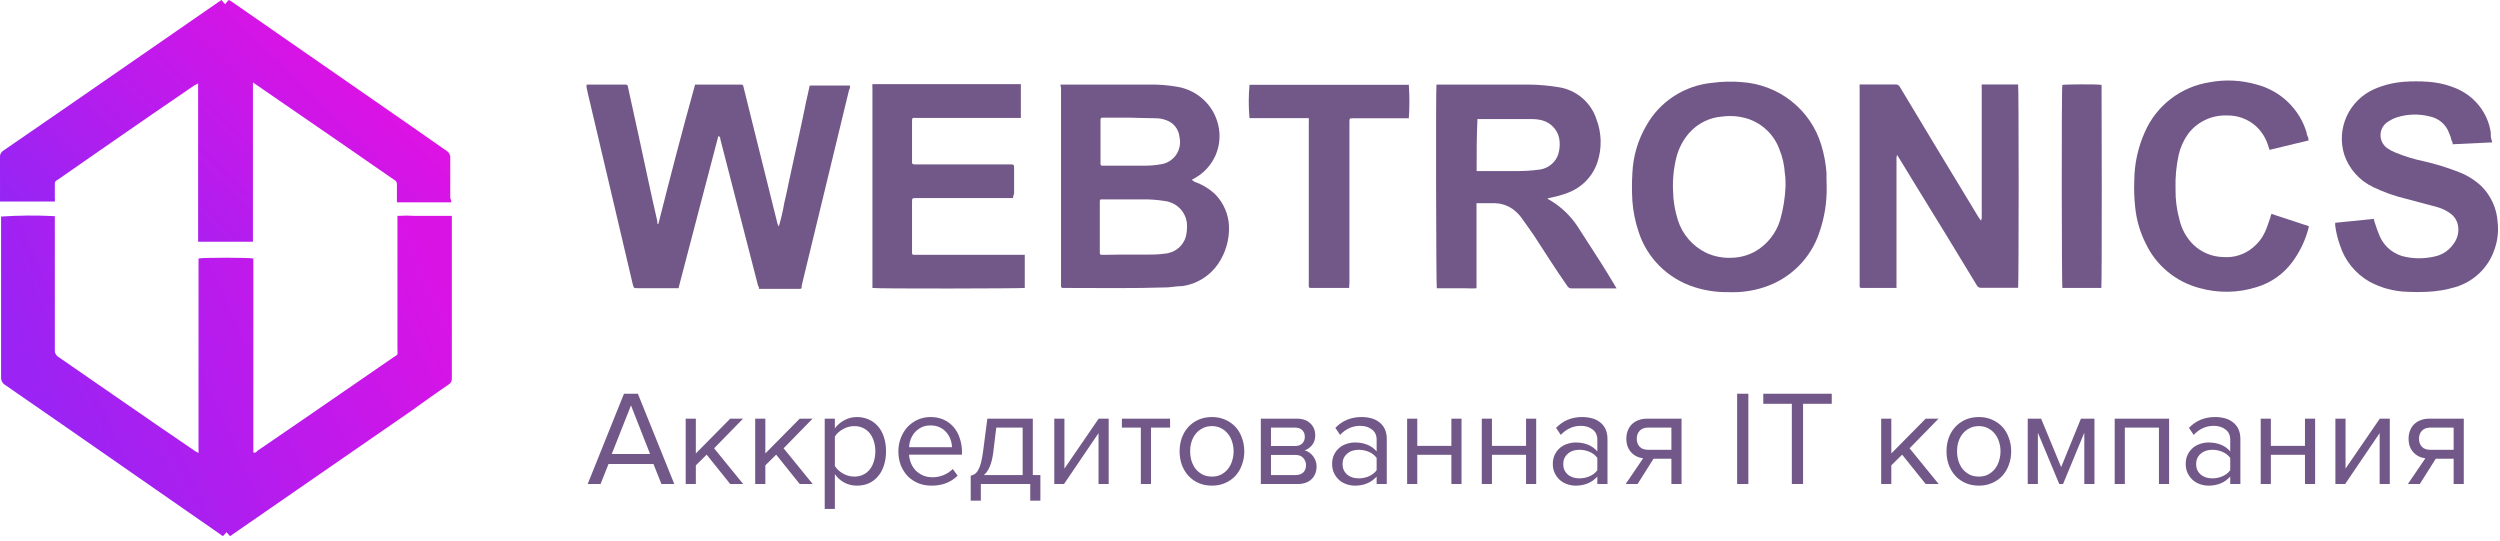
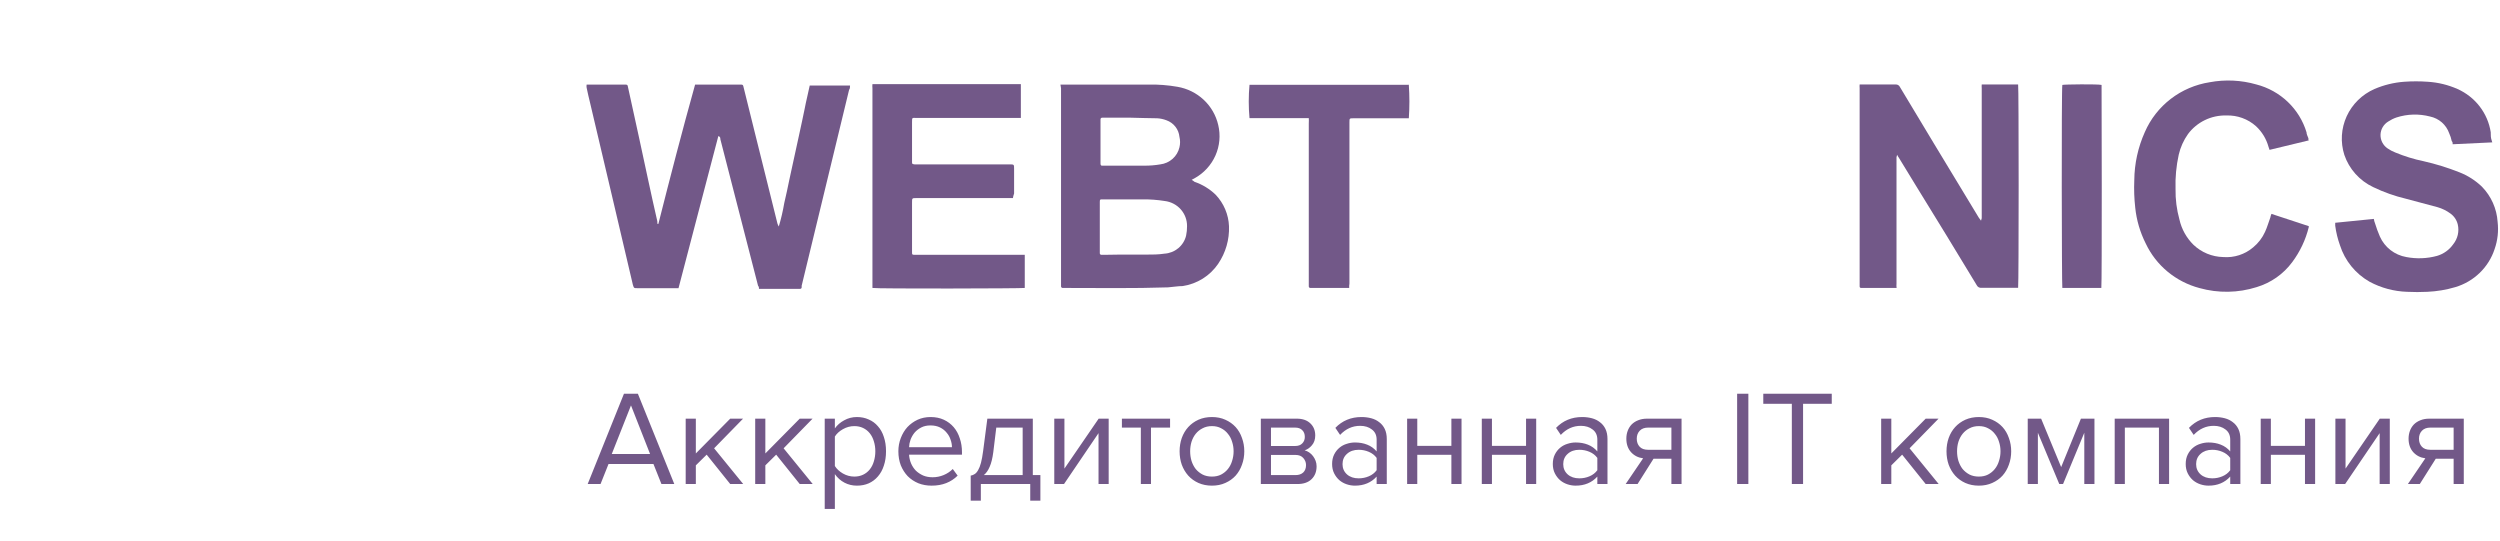
<svg xmlns="http://www.w3.org/2000/svg" width="351" height="76" viewBox="0 0 351 76" fill="none">
-   <path d="M7.697 30.348C7.697 30.608 7.697 30.811 7.697 30.997V49.172C7.684 49.361 7.725 49.549 7.814 49.715C7.904 49.882 8.039 50.021 8.203 50.117C14.585 54.508 20.891 58.918 27.273 63.253C27.465 63.383 27.666 63.5 27.873 63.605V36.295C28.286 36.147 35.005 36.147 35.569 36.295V63.55C35.869 63.55 35.963 63.55 36.113 63.309C37.99 62.012 39.867 60.752 41.743 59.455L55.201 50.191C55.952 49.691 55.801 49.95 55.801 48.987V30.311C56.645 30.256 57.492 30.256 58.335 30.311H63.44C63.44 30.552 63.44 30.7 63.44 30.904V53.137C63.451 53.306 63.415 53.475 63.336 53.625C63.256 53.776 63.137 53.902 62.99 53.989C61.225 55.175 59.499 56.435 57.734 57.695C49.439 63.438 41.087 69.182 32.809 74.925L32.303 75.278C32.153 75.074 31.946 74.925 31.796 74.722C31.643 74.921 31.473 75.106 31.289 75.278L30.876 74.981L8.748 59.603L0.715 54.045C0.529 53.931 0.378 53.769 0.279 53.576C0.18 53.383 0.136 53.167 0.152 52.952V30.404C2.663 30.235 5.183 30.217 7.697 30.348Z" fill="url(#paint0_linear_1878_140)" />
-   <path d="M63.365 28.403H55.726C55.726 28.199 55.726 28.051 55.726 27.902V25.939C55.744 25.795 55.715 25.65 55.645 25.523C55.574 25.397 55.464 25.296 55.332 25.235C53.455 23.938 51.484 22.604 49.57 21.251L36.113 11.987C35.906 11.862 35.705 11.726 35.512 11.58V33.943H27.817V11.709L27.254 12.006C25.133 13.451 23.068 14.896 20.929 16.341C16.687 19.287 12.445 22.196 8.241 25.142C8.241 25.142 8.034 25.29 7.941 25.327C7.856 25.379 7.788 25.454 7.745 25.542C7.702 25.631 7.685 25.73 7.697 25.827V27.791C7.724 27.957 7.724 28.126 7.697 28.292H0.001C0.001 28.143 0.001 27.94 0.001 27.791V22.011C-0.008 21.842 0.029 21.674 0.109 21.524C0.188 21.374 0.306 21.248 0.452 21.159C4.6 18.324 8.748 15.434 12.896 12.58L30.651 0.296L31.101 0C31.252 0.204 31.402 0.352 31.608 0.593C31.759 0.381 31.929 0.183 32.115 0C32.209 0 32.359 0.148 32.471 0.185L57.04 17.231C58.917 18.528 60.794 19.862 62.671 21.159C62.853 21.266 63.001 21.422 63.097 21.609C63.193 21.796 63.234 22.006 63.215 22.215C63.215 24.067 63.215 25.92 63.215 27.773C63.299 27.974 63.35 28.186 63.365 28.403Z" fill="url(#paint1_linear_1878_140)" />
  <path d="M92.433 31.441C94.098 24.869 95.762 18.429 97.593 11.874H103.834C104.316 11.874 104.316 11.874 104.416 12.318C105.481 16.573 106.513 20.828 107.595 25.116C108.128 27.202 108.627 29.322 109.159 31.408C109.207 31.545 109.268 31.677 109.343 31.802C109.665 30.723 109.921 29.626 110.108 28.517C110.374 27.399 110.607 26.299 110.824 25.231C111.04 24.163 111.323 23.013 111.539 21.945C111.756 20.877 112.039 19.727 112.255 18.659C112.471 17.591 112.754 16.441 112.971 15.291C113.187 14.141 113.47 13.073 113.686 12.005H119.345C119.345 12.219 119.345 12.449 119.212 12.613L112.555 40.115C112.56 40.187 112.56 40.258 112.555 40.329C112.555 40.51 112.421 40.559 112.288 40.559H106.563C106.563 40.428 106.563 40.247 106.43 40.115L101.138 19.546C101.138 19.398 101.138 19.185 100.855 19.103C98.974 26.216 97.143 33.314 95.263 40.46H94.763H89.488C89.005 40.46 89.005 40.46 88.855 39.984C87.873 35.86 86.941 31.77 85.943 27.58C84.944 23.391 83.879 18.823 82.847 14.437C82.681 13.731 82.498 13.024 82.364 12.318C82.337 12.171 82.337 12.021 82.364 11.874H87.607C88.106 11.874 88.106 11.874 88.189 12.318C88.689 14.667 89.221 17.016 89.721 19.316C90.569 23.21 91.385 27.153 92.284 31.047C92.299 31.161 92.299 31.277 92.284 31.392C92.35 31.441 92.4 31.441 92.433 31.441Z" fill="#725888" />
  <path d="M148.886 11.874H161.269C162.624 11.847 163.978 11.952 165.313 12.186C166.696 12.421 167.978 13.055 168.997 14.008C170.016 14.961 170.726 16.191 171.038 17.542C171.384 18.978 171.247 20.487 170.646 21.839C170.045 23.191 169.014 24.312 167.709 25.034L167.31 25.247C167.452 25.326 167.586 25.42 167.709 25.526C168.82 25.906 169.831 26.523 170.672 27.334C171.82 28.54 172.488 30.116 172.552 31.77C172.618 33.635 172.089 35.474 171.038 37.027C170.472 37.863 169.736 38.574 168.876 39.115C168.017 39.655 167.052 40.013 166.045 40.165C165.379 40.165 164.664 40.296 163.981 40.345C159.138 40.51 154.295 40.428 149.502 40.428H149.236C149.199 40.433 149.162 40.43 149.127 40.419C149.093 40.408 149.061 40.389 149.035 40.363C149.009 40.337 148.989 40.306 148.978 40.272C148.967 40.237 148.964 40.2 148.969 40.165V12.383C148.928 12.216 148.9 12.046 148.886 11.874ZM158.872 35.745H160.969C161.818 35.745 162.633 35.745 163.482 35.614C164.198 35.572 164.881 35.304 165.43 34.848C165.979 34.392 166.364 33.773 166.528 33.084C166.621 32.646 166.666 32.2 166.661 31.753C166.671 30.887 166.358 30.048 165.781 29.396C165.203 28.745 164.403 28.326 163.532 28.221C162.481 28.053 161.418 27.976 160.353 27.991H154.761C154.462 27.991 154.412 27.991 154.412 28.352V35.515C154.406 35.551 154.409 35.588 154.42 35.622C154.432 35.657 154.451 35.688 154.477 35.714C154.503 35.739 154.535 35.758 154.57 35.77C154.605 35.781 154.642 35.784 154.678 35.778H154.994C156.342 35.745 157.59 35.745 158.855 35.745H158.872ZM158.739 16.523C157.524 16.523 156.309 16.523 155.094 16.523H154.778C154.742 16.518 154.704 16.521 154.67 16.532C154.635 16.543 154.603 16.562 154.577 16.588C154.551 16.614 154.532 16.645 154.52 16.68C154.509 16.714 154.506 16.75 154.512 16.786V22.98C154.512 23.21 154.611 23.292 154.828 23.259H160.653C161.406 23.267 162.158 23.206 162.9 23.079C163.545 23.003 164.151 22.731 164.633 22.302C165.116 21.872 165.452 21.306 165.596 20.68C165.712 20.199 165.712 19.698 165.596 19.218C165.547 18.697 165.349 18.201 165.025 17.788C164.701 17.374 164.264 17.061 163.765 16.885C163.35 16.725 162.912 16.63 162.467 16.606C161.219 16.573 159.97 16.573 158.722 16.523H158.739Z" fill="#725888" />
-   <path d="M201.677 11.874H214.592C216.003 11.887 217.411 12.008 218.803 12.236C220.023 12.42 221.167 12.935 222.107 13.724C223.048 14.514 223.747 15.545 224.128 16.704C224.872 18.638 224.931 20.763 224.295 22.734C223.974 23.72 223.432 24.623 222.708 25.374C221.985 26.125 221.099 26.705 220.117 27.071C219.378 27.354 218.615 27.574 217.837 27.728L217.255 27.859C217.368 27.973 217.504 28.063 217.654 28.122C219.183 29.037 220.485 30.278 221.465 31.753L224.694 36.764C225.36 37.815 226.042 38.932 226.708 40.05C226.808 40.181 226.841 40.313 226.974 40.493C226.808 40.493 226.658 40.493 226.525 40.493H220.7C220.565 40.505 220.43 40.477 220.311 40.413C220.193 40.348 220.096 40.25 220.034 40.132C218.37 37.75 216.839 35.318 215.274 32.919C214.742 32.131 214.159 31.375 213.61 30.57C213.428 30.316 213.222 30.079 212.994 29.864C212.194 29.063 211.119 28.588 209.982 28.533C209.216 28.533 208.501 28.533 207.735 28.533H207.302V40.477C206.82 40.501 206.337 40.501 205.854 40.477H201.727C201.627 40.132 201.577 12.383 201.677 11.874ZM207.319 24.015H207.818H212.645C213.841 24.035 215.037 23.963 216.223 23.802C216.812 23.71 217.364 23.459 217.816 23.076C218.269 22.693 218.605 22.194 218.786 21.633C218.956 21.057 219.018 20.456 218.969 19.858C218.925 19.178 218.668 18.527 218.232 17.997C217.797 17.467 217.205 17.084 216.539 16.901C215.996 16.76 215.436 16.7 214.875 16.721C212.495 16.721 210.115 16.721 207.785 16.721C207.702 16.721 207.569 16.721 207.435 16.721C207.319 19.103 207.319 21.534 207.319 24.015Z" fill="#725888" />
  <path d="M266.285 40.428C266.102 40.428 265.969 40.428 265.836 40.428H261.309C261.28 40.43 261.251 40.426 261.223 40.416C261.196 40.407 261.171 40.391 261.15 40.371C261.13 40.35 261.114 40.326 261.104 40.299C261.094 40.272 261.09 40.243 261.093 40.214V12.383C261.078 12.208 261.078 12.033 261.093 11.858C261.276 11.858 261.359 11.858 261.509 11.858H266.169C266.291 11.854 266.412 11.886 266.516 11.951C266.62 12.015 266.702 12.108 266.751 12.219L271.495 20.105L277.819 30.554C277.933 30.689 278.039 30.832 278.135 30.981C278.157 30.863 278.19 30.747 278.235 30.636V12.383C278.219 12.209 278.219 12.033 278.235 11.858H283.344C283.444 12.17 283.444 39.787 283.344 40.411H282.912H278.202C278.06 40.426 277.917 40.396 277.795 40.325C277.672 40.254 277.575 40.146 277.519 40.017C274.69 35.318 271.827 30.669 268.965 26.019C268.199 24.738 267.384 23.456 266.618 22.175C266.517 22.035 266.428 21.886 266.352 21.732C266.318 21.845 266.29 21.96 266.269 22.076V39.853C266.248 40.044 266.254 40.237 266.285 40.428Z" fill="#725888" />
-   <path d="M256.466 26.216C256.506 28.401 256.156 30.575 255.434 32.64C254.847 34.425 253.844 36.049 252.506 37.381C251.167 38.714 249.531 39.718 247.728 40.313C246.121 40.846 244.429 41.085 242.735 41.019C241.092 41.049 239.456 40.811 237.892 40.313C236.042 39.724 234.362 38.705 232.995 37.341C231.628 35.977 230.613 34.308 230.037 32.476C229.584 31.113 229.299 29.701 229.188 28.27C229.105 26.93 229.105 25.585 229.188 24.245C229.298 21.902 229.977 19.62 231.168 17.591C232.104 15.933 233.433 14.524 235.042 13.485C236.651 12.446 238.491 11.809 240.405 11.628C241.784 11.439 243.18 11.406 244.566 11.529C247.11 11.703 249.539 12.639 251.529 14.213C253.518 15.786 254.974 17.922 255.7 20.335C256.106 21.649 256.358 23.005 256.449 24.377C256.416 24.935 256.466 25.609 256.466 26.216ZM250.691 26.134C250.691 25.51 250.691 24.902 250.591 24.327C250.522 23.171 250.264 22.034 249.825 20.959C249.468 19.975 248.893 19.083 248.141 18.346C247.389 17.61 246.481 17.049 245.481 16.704C244.314 16.318 243.073 16.2 241.853 16.359C240.95 16.419 240.069 16.657 239.26 17.058C238.452 17.458 237.732 18.014 237.143 18.692C236.318 19.644 235.721 20.767 235.396 21.978C234.99 23.549 234.821 25.172 234.896 26.792C234.92 28.192 235.15 29.581 235.579 30.915C235.891 31.899 236.401 32.811 237.079 33.596C237.757 34.381 238.588 35.023 239.523 35.483C240.665 36.015 241.924 36.258 243.185 36.189C244.389 36.155 245.564 35.816 246.596 35.203C248.197 34.221 249.38 32.696 249.925 30.915C250.372 29.357 250.629 27.752 250.691 26.134Z" fill="#725888" />
  <path d="M349.916 19.99L344.357 20.253C344.357 20.072 344.357 19.941 344.224 19.809C344.147 19.424 344.024 19.049 343.858 18.692C343.653 18.108 343.298 17.586 342.829 17.177C342.359 16.769 341.791 16.487 341.178 16.359C339.628 15.954 337.993 16 336.468 16.491C336.056 16.632 335.665 16.826 335.303 17.066C334.982 17.262 334.715 17.535 334.526 17.858C334.338 18.182 334.234 18.547 334.224 18.92C334.215 19.293 334.299 19.663 334.47 19.996C334.641 20.329 334.893 20.615 335.203 20.828C335.54 21.061 335.903 21.254 336.285 21.403C337.573 21.939 338.911 22.352 340.279 22.635C341.982 23.021 343.651 23.537 345.272 24.179C346.465 24.641 347.551 25.334 348.468 26.216C349.767 27.552 350.545 29.298 350.665 31.145C350.817 32.43 350.675 33.733 350.248 34.957C349.836 36.225 349.118 37.375 348.155 38.308C347.193 39.241 346.015 39.929 344.723 40.313C343.452 40.689 342.138 40.91 340.812 40.97C339.858 41.019 338.903 41.019 337.949 40.97C336.109 40.909 334.308 40.425 332.69 39.557C330.702 38.423 329.217 36.594 328.53 34.431C328.21 33.542 327.987 32.623 327.864 31.687V31.277L333.289 30.735C333.315 30.949 333.371 31.159 333.456 31.359C333.646 31.99 333.874 32.61 334.138 33.215C334.469 33.959 334.981 34.611 335.628 35.113C336.276 35.614 337.039 35.95 337.85 36.09C339.28 36.364 340.755 36.308 342.16 35.926C343.088 35.653 343.893 35.072 344.44 34.283C344.747 33.899 344.963 33.451 345.073 32.974C345.182 32.496 345.182 32.001 345.073 31.523C344.93 30.902 344.563 30.353 344.041 29.979C343.5 29.58 342.891 29.28 342.243 29.092L337.816 27.909C336.217 27.531 334.666 26.98 333.189 26.266C332.244 25.817 331.399 25.187 330.704 24.411C330.01 23.635 329.48 22.729 329.145 21.748C328.577 19.963 328.694 18.034 329.473 16.328C330.253 14.622 331.641 13.259 333.373 12.498C334.692 11.931 336.098 11.587 337.533 11.48C338.641 11.399 339.754 11.399 340.862 11.48C342.305 11.569 343.72 11.914 345.039 12.498C346.266 13.046 347.334 13.888 348.148 14.946C348.962 16.005 349.495 17.247 349.699 18.561C349.699 18.971 349.699 19.366 349.832 19.711L349.916 19.99Z" fill="#725888" />
  <path d="M142.213 27.81H128.666C128.05 27.81 128.05 27.81 128.05 28.434V35.384C128.05 35.729 128.05 35.778 128.449 35.778H143.877V40.428C143.561 40.51 123.024 40.559 122.491 40.428C122.491 40.263 122.491 40.033 122.491 39.853V12.383C122.469 12.192 122.469 11.999 122.491 11.808H143.328C143.328 13.451 143.328 14.963 143.328 16.556H128.666C128.05 16.556 128.05 16.458 128.05 17.164V22.734C128.05 22.997 128.05 23.029 128.399 23.079H141.714C142.379 23.079 142.379 23.079 142.379 23.703V27.169C142.263 27.465 142.263 27.597 142.213 27.81Z" fill="#725888" />
  <path d="M324.152 19.711L318.643 21.041C318.601 20.891 318.551 20.743 318.494 20.598C318.19 19.499 317.585 18.504 316.746 17.723C315.612 16.703 314.119 16.161 312.585 16.211C311.54 16.184 310.503 16.408 309.564 16.863C308.625 17.318 307.811 17.991 307.193 18.823C306.575 19.695 306.134 20.677 305.895 21.715C305.546 23.295 305.395 24.912 305.446 26.529C305.421 27.982 305.606 29.431 305.995 30.833C306.297 32.17 306.978 33.395 307.959 34.365C309.081 35.439 310.573 36.055 312.136 36.09C312.894 36.15 313.657 36.06 314.38 35.826C315.103 35.592 315.771 35.218 316.347 34.727C317.062 34.139 317.631 33.397 318.011 32.558C318.327 31.884 318.51 31.178 318.777 30.472C318.777 30.34 318.86 30.209 318.91 30.028L324.152 31.753V31.884C323.715 33.664 322.923 35.34 321.822 36.813C320.586 38.483 318.834 39.711 316.829 40.313C314.227 41.136 311.436 41.182 308.808 40.444C307.166 40.009 305.64 39.225 304.337 38.147C303.035 37.068 301.987 35.722 301.268 34.201C300.47 32.622 299.968 30.913 299.787 29.157C299.643 27.881 299.598 26.596 299.654 25.313C299.673 22.98 300.177 20.677 301.135 18.544C301.929 16.713 303.181 15.11 304.773 13.886C306.365 12.662 308.246 11.857 310.239 11.546C312.419 11.139 314.666 11.246 316.796 11.858C318.455 12.287 319.975 13.13 321.208 14.307C322.441 15.484 323.346 16.954 323.836 18.577C323.836 18.84 324.002 19.152 324.102 19.415C324.088 19.465 324.084 19.517 324.093 19.569C324.102 19.62 324.122 19.668 324.152 19.711Z" fill="#725888" />
  <path d="M189.428 40.428C189.245 40.428 189.112 40.428 188.979 40.428H183.986C183.956 40.43 183.926 40.426 183.898 40.416C183.87 40.407 183.844 40.391 183.822 40.371C183.8 40.351 183.782 40.327 183.771 40.3C183.759 40.273 183.753 40.243 183.753 40.214V17.312C183.768 17.071 183.768 16.83 183.753 16.589H175.431C175.289 15.032 175.289 13.464 175.431 11.907H197.666C197.687 11.897 197.71 11.892 197.733 11.892C197.756 11.892 197.779 11.897 197.799 11.907C197.907 13.471 197.907 15.041 197.799 16.606H190.044C189.461 16.606 189.461 16.606 189.461 17.181V39.82C189.425 40.02 189.414 40.224 189.428 40.428Z" fill="#725888" />
  <path d="M295.027 40.428H289.552C289.469 40.132 289.419 12.498 289.552 11.923C289.818 11.841 294.545 11.792 295.061 11.923C295.077 12.236 295.127 39.902 295.027 40.428Z" fill="#725888" />
  <path d="M92.866 67.957L91.745 65.145H85.437L84.316 67.957H82.511L87.603 55.284H89.56L94.671 67.957H92.866ZM88.591 56.918L85.893 63.739H91.27L88.591 56.918ZM102.522 67.957L99.216 63.834L97.696 65.335V67.957H96.271V58.78H97.696V63.663L102.522 58.78H104.327L100.261 62.941L104.346 67.957H102.522ZM112.281 67.957L108.975 63.834L107.455 65.335V67.957H106.03V58.78H107.455V63.663L112.281 58.78H114.086L110.02 62.941L114.105 67.957H112.281ZM120.312 68.185C119.679 68.185 119.096 68.046 118.564 67.767C118.032 67.489 117.583 67.09 117.215 66.57V71.453H115.79V58.78H117.215V60.148C117.545 59.68 117.982 59.3 118.526 59.008C119.071 58.704 119.666 58.552 120.312 58.552C120.92 58.552 121.471 58.666 121.965 58.894C122.472 59.11 122.903 59.426 123.257 59.844C123.625 60.25 123.903 60.75 124.093 61.345C124.296 61.941 124.397 62.612 124.397 63.359C124.397 64.107 124.296 64.778 124.093 65.373C123.903 65.969 123.625 66.475 123.257 66.893C122.903 67.311 122.472 67.634 121.965 67.862C121.471 68.078 120.92 68.185 120.312 68.185ZM119.951 66.912C120.407 66.912 120.819 66.824 121.186 66.646C121.554 66.469 121.864 66.222 122.117 65.905C122.371 65.589 122.561 65.215 122.687 64.784C122.827 64.341 122.896 63.866 122.896 63.359C122.896 62.853 122.827 62.384 122.687 61.953C122.561 61.523 122.371 61.149 122.117 60.832C121.864 60.516 121.554 60.269 121.186 60.091C120.819 59.914 120.407 59.825 119.951 59.825C119.381 59.825 118.843 59.971 118.336 60.262C117.842 60.541 117.469 60.883 117.215 61.288V65.43C117.469 65.836 117.842 66.184 118.336 66.475C118.843 66.767 119.381 66.912 119.951 66.912ZM130.805 68.185C130.121 68.185 129.494 68.071 128.924 67.843C128.354 67.603 127.86 67.273 127.442 66.855C127.037 66.425 126.714 65.918 126.473 65.335C126.245 64.74 126.131 64.081 126.131 63.359C126.131 62.701 126.245 62.08 126.473 61.497C126.701 60.902 127.012 60.389 127.404 59.958C127.81 59.528 128.285 59.186 128.829 58.932C129.387 58.679 129.995 58.552 130.653 58.552C131.35 58.552 131.971 58.679 132.515 58.932C133.06 59.186 133.522 59.534 133.902 59.977C134.282 60.421 134.567 60.946 134.757 61.554C134.96 62.15 135.061 62.789 135.061 63.473V63.834H127.632C127.658 64.265 127.753 64.677 127.917 65.069C128.082 65.449 128.304 65.785 128.582 66.076C128.874 66.355 129.216 66.583 129.608 66.76C130.001 66.925 130.444 67.007 130.938 67.007C131.47 67.007 131.983 66.906 132.477 66.703C132.971 66.501 133.402 66.216 133.769 65.848L134.453 66.779C133.997 67.235 133.465 67.584 132.857 67.824C132.249 68.065 131.565 68.185 130.805 68.185ZM133.655 62.789C133.655 62.447 133.592 62.099 133.465 61.744C133.351 61.377 133.168 61.048 132.914 60.756C132.674 60.452 132.363 60.205 131.983 60.015C131.603 59.825 131.154 59.73 130.634 59.73C130.14 59.73 129.71 59.825 129.342 60.015C128.975 60.205 128.665 60.446 128.411 60.737C128.171 61.029 127.981 61.358 127.841 61.725C127.715 62.08 127.645 62.435 127.632 62.789H133.655ZM136.286 66.779C136.502 66.741 136.692 66.665 136.856 66.551C137.034 66.437 137.192 66.254 137.331 66C137.483 65.747 137.616 65.405 137.73 64.974C137.844 64.544 137.946 63.986 138.034 63.302L138.623 58.78H145.007V66.703H146.071V70.294H144.646V67.957H137.711V70.294H136.286V66.779ZM139.459 63.473C139.345 64.347 139.174 65.038 138.946 65.544C138.731 66.051 138.459 66.437 138.129 66.703H143.582V60.034H139.877L139.459 63.473ZM148.02 67.957V58.78H149.445V65.791L154.252 58.78H155.658V67.957H154.233V60.813L149.388 67.957H148.02ZM160.175 67.957V60.034H157.515V58.78H164.279V60.034H161.6V67.957H160.175ZM170.157 68.185C169.46 68.185 168.827 68.059 168.257 67.805C167.699 67.552 167.224 67.21 166.832 66.779C166.439 66.336 166.135 65.823 165.92 65.24C165.717 64.658 165.616 64.031 165.616 63.359C165.616 62.701 165.717 62.08 165.92 61.497C166.135 60.902 166.439 60.389 166.832 59.958C167.224 59.528 167.699 59.186 168.257 58.932C168.827 58.679 169.46 58.552 170.157 58.552C170.853 58.552 171.48 58.679 172.038 58.932C172.608 59.186 173.089 59.528 173.482 59.958C173.874 60.389 174.172 60.902 174.375 61.497C174.59 62.08 174.698 62.701 174.698 63.359C174.698 64.031 174.59 64.658 174.375 65.24C174.172 65.823 173.874 66.336 173.482 66.779C173.089 67.21 172.608 67.552 172.038 67.805C171.48 68.059 170.853 68.185 170.157 68.185ZM170.157 66.912C170.651 66.912 171.081 66.817 171.449 66.627C171.829 66.425 172.145 66.165 172.399 65.848C172.665 65.519 172.861 65.139 172.988 64.708C173.127 64.278 173.197 63.828 173.197 63.359C173.197 62.891 173.127 62.447 172.988 62.029C172.861 61.599 172.665 61.225 172.399 60.908C172.145 60.579 171.829 60.319 171.449 60.129C171.081 59.927 170.651 59.825 170.157 59.825C169.663 59.825 169.226 59.927 168.846 60.129C168.466 60.319 168.143 60.579 167.877 60.908C167.623 61.225 167.427 61.599 167.288 62.029C167.161 62.447 167.098 62.891 167.098 63.359C167.098 63.828 167.161 64.278 167.288 64.708C167.427 65.139 167.623 65.519 167.877 65.848C168.143 66.165 168.466 66.425 168.846 66.627C169.226 66.817 169.663 66.912 170.157 66.912ZM177.021 67.957V58.78H182.075C182.885 58.78 183.519 59.002 183.975 59.445C184.431 59.876 184.659 60.44 184.659 61.136C184.659 61.694 184.507 62.15 184.203 62.504C183.911 62.859 183.569 63.1 183.177 63.226C183.405 63.29 183.62 63.391 183.823 63.53C184.025 63.67 184.203 63.841 184.355 64.043C184.507 64.246 184.627 64.468 184.716 64.708C184.804 64.949 184.849 65.202 184.849 65.468C184.849 66.216 184.614 66.817 184.146 67.273C183.677 67.729 183.018 67.957 182.17 67.957H177.021ZM181.885 66.703C182.341 66.703 182.702 66.583 182.968 66.342C183.234 66.089 183.367 65.741 183.367 65.297C183.367 64.93 183.24 64.601 182.987 64.309C182.733 64.018 182.366 63.872 181.885 63.872H178.446V66.703H181.885ZM181.828 62.618C182.271 62.618 182.607 62.498 182.835 62.257C183.075 62.017 183.196 61.713 183.196 61.345C183.196 60.94 183.075 60.623 182.835 60.395C182.607 60.155 182.271 60.034 181.828 60.034H178.446V62.618H181.828ZM193.279 67.957V66.912C192.507 67.761 191.493 68.185 190.239 68.185C189.847 68.185 189.46 68.122 189.08 67.995C188.7 67.869 188.358 67.679 188.054 67.425C187.75 67.159 187.503 66.836 187.313 66.456C187.123 66.076 187.028 65.639 187.028 65.145C187.028 64.639 187.123 64.195 187.313 63.815C187.503 63.435 187.75 63.119 188.054 62.865C188.358 62.612 188.7 62.428 189.08 62.314C189.46 62.188 189.847 62.124 190.239 62.124C190.873 62.124 191.443 62.226 191.949 62.428C192.469 62.631 192.912 62.948 193.279 63.378V61.725C193.279 61.105 193.058 60.63 192.614 60.3C192.184 59.958 191.633 59.787 190.961 59.787C189.885 59.787 188.947 60.212 188.149 61.06L187.484 60.072C188.46 59.059 189.682 58.552 191.151 58.552C191.633 58.552 192.089 58.609 192.519 58.723C192.95 58.837 193.324 59.021 193.64 59.274C193.97 59.515 194.229 59.832 194.419 60.224C194.609 60.617 194.704 61.092 194.704 61.649V67.957H193.279ZM190.752 67.159C191.259 67.159 191.734 67.064 192.177 66.874C192.633 66.684 193.001 66.399 193.279 66.019V64.29C193.001 63.91 192.633 63.625 192.177 63.435C191.734 63.245 191.259 63.15 190.752 63.15C190.081 63.15 189.536 63.34 189.118 63.72C188.7 64.088 188.491 64.569 188.491 65.164C188.491 65.747 188.7 66.228 189.118 66.608C189.536 66.976 190.081 67.159 190.752 67.159ZM197.561 67.957V58.78H198.986V62.599H203.774V58.78H205.199V67.957H203.774V63.853H198.986V67.957H197.561ZM208.044 67.957V58.78H209.469V62.599H214.257V58.78H215.682V67.957H214.257V63.853H209.469V67.957H208.044ZM224.266 67.957V66.912C223.493 67.761 222.48 68.185 221.226 68.185C220.833 68.185 220.447 68.122 220.067 67.995C219.687 67.869 219.345 67.679 219.041 67.425C218.737 67.159 218.49 66.836 218.3 66.456C218.11 66.076 218.015 65.639 218.015 65.145C218.015 64.639 218.11 64.195 218.3 63.815C218.49 63.435 218.737 63.119 219.041 62.865C219.345 62.612 219.687 62.428 220.067 62.314C220.447 62.188 220.833 62.124 221.226 62.124C221.859 62.124 222.429 62.226 222.936 62.428C223.455 62.631 223.898 62.948 224.266 63.378V61.725C224.266 61.105 224.044 60.63 223.601 60.3C223.17 59.958 222.619 59.787 221.948 59.787C220.871 59.787 219.934 60.212 219.136 61.06L218.471 60.072C219.446 59.059 220.668 58.552 222.138 58.552C222.619 58.552 223.075 58.609 223.506 58.723C223.936 58.837 224.31 59.021 224.627 59.274C224.956 59.515 225.216 59.832 225.406 60.224C225.596 60.617 225.691 61.092 225.691 61.649V67.957H224.266ZM221.739 67.159C222.245 67.159 222.72 67.064 223.164 66.874C223.62 66.684 223.987 66.399 224.266 66.019V64.29C223.987 63.91 223.62 63.625 223.164 63.435C222.72 63.245 222.245 63.15 221.739 63.15C221.067 63.15 220.523 63.34 220.105 63.72C219.687 64.088 219.478 64.569 219.478 65.164C219.478 65.747 219.687 66.228 220.105 66.608C220.523 66.976 221.067 67.159 221.739 67.159ZM228.243 67.957L230.694 64.347C230.01 64.259 229.446 63.974 229.003 63.492C228.56 62.998 228.338 62.365 228.338 61.592C228.338 61.2 228.401 60.832 228.528 60.49C228.655 60.148 228.838 59.851 229.079 59.597C229.332 59.344 229.636 59.148 229.991 59.008C230.358 58.856 230.776 58.78 231.245 58.78H236.09V67.957H234.665V64.404H232.157L229.915 67.957H228.243ZM234.665 63.15V60.034H231.397C230.89 60.034 230.498 60.18 230.219 60.471C229.94 60.763 229.801 61.136 229.801 61.592C229.801 62.048 229.934 62.422 230.2 62.713C230.466 63.005 230.865 63.15 231.397 63.15H234.665ZM243.893 67.957V55.284H245.47V67.957H243.893ZM251.574 67.957V56.69H247.565V55.284H257.179V56.69H253.151V67.957H251.574ZM270.367 67.957L267.061 63.834L265.541 65.335V67.957H264.116V58.78H265.541V63.663L270.367 58.78H272.172L268.106 62.941L272.191 67.957H270.367ZM277.83 68.185C277.133 68.185 276.5 68.059 275.93 67.805C275.372 67.552 274.897 67.21 274.505 66.779C274.112 66.336 273.808 65.823 273.593 65.24C273.39 64.658 273.289 64.031 273.289 63.359C273.289 62.701 273.39 62.08 273.593 61.497C273.808 60.902 274.112 60.389 274.505 59.958C274.897 59.528 275.372 59.186 275.93 58.932C276.5 58.679 277.133 58.552 277.83 58.552C278.526 58.552 279.153 58.679 279.711 58.932C280.281 59.186 280.762 59.528 281.155 59.958C281.547 60.389 281.845 60.902 282.048 61.497C282.263 62.08 282.371 62.701 282.371 63.359C282.371 64.031 282.263 64.658 282.048 65.24C281.845 65.823 281.547 66.336 281.155 66.779C280.762 67.21 280.281 67.552 279.711 67.805C279.153 68.059 278.526 68.185 277.83 68.185ZM277.83 66.912C278.324 66.912 278.754 66.817 279.122 66.627C279.502 66.425 279.818 66.165 280.072 65.848C280.338 65.519 280.534 65.139 280.661 64.708C280.8 64.278 280.87 63.828 280.87 63.359C280.87 62.891 280.8 62.447 280.661 62.029C280.534 61.599 280.338 61.225 280.072 60.908C279.818 60.579 279.502 60.319 279.122 60.129C278.754 59.927 278.324 59.825 277.83 59.825C277.336 59.825 276.899 59.927 276.519 60.129C276.139 60.319 275.816 60.579 275.55 60.908C275.296 61.225 275.1 61.599 274.961 62.029C274.834 62.447 274.771 62.891 274.771 63.359C274.771 63.828 274.834 64.278 274.961 64.708C275.1 65.139 275.296 65.519 275.55 65.848C275.816 66.165 276.139 66.425 276.519 66.627C276.899 66.817 277.336 66.912 277.83 66.912ZM292.636 67.957V60.756L289.653 67.957H289.121L286.119 60.756V67.957H284.694V58.78H286.575L289.387 65.582L292.161 58.78H294.061V67.957H292.636ZM303.116 67.957V60.034H298.328V67.957H296.903V58.78H304.541V67.957H303.116ZM313.124 67.957V66.912C312.351 67.761 311.338 68.185 310.084 68.185C309.691 68.185 309.305 68.122 308.925 67.995C308.545 67.869 308.203 67.679 307.899 67.425C307.595 67.159 307.348 66.836 307.158 66.456C306.968 66.076 306.873 65.639 306.873 65.145C306.873 64.639 306.968 64.195 307.158 63.815C307.348 63.435 307.595 63.119 307.899 62.865C308.203 62.612 308.545 62.428 308.925 62.314C309.305 62.188 309.691 62.124 310.084 62.124C310.717 62.124 311.287 62.226 311.794 62.428C312.313 62.631 312.757 62.948 313.124 63.378V61.725C313.124 61.105 312.902 60.63 312.459 60.3C312.028 59.958 311.477 59.787 310.806 59.787C309.729 59.787 308.792 60.212 307.994 61.06L307.329 60.072C308.304 59.059 309.527 58.552 310.996 58.552C311.477 58.552 311.933 58.609 312.364 58.723C312.795 58.837 313.168 59.021 313.485 59.274C313.814 59.515 314.074 59.832 314.264 60.224C314.454 60.617 314.549 61.092 314.549 61.649V67.957H313.124ZM310.597 67.159C311.104 67.159 311.579 67.064 312.022 66.874C312.478 66.684 312.845 66.399 313.124 66.019V64.29C312.845 63.91 312.478 63.625 312.022 63.435C311.579 63.245 311.104 63.15 310.597 63.15C309.926 63.15 309.381 63.34 308.963 63.72C308.545 64.088 308.336 64.569 308.336 65.164C308.336 65.747 308.545 66.228 308.963 66.608C309.381 66.976 309.926 67.159 310.597 67.159ZM317.405 67.957V58.78H318.83V62.599H323.618V58.78H325.043V67.957H323.618V63.853H318.83V67.957H317.405ZM327.889 67.957V58.78H329.314V65.791L334.121 58.78H335.527V67.957H334.102V60.813L329.257 67.957H327.889ZM338.068 67.957L340.519 64.347C339.835 64.259 339.272 63.974 338.828 63.492C338.385 62.998 338.163 62.365 338.163 61.592C338.163 61.2 338.227 60.832 338.353 60.49C338.48 60.148 338.664 59.851 338.904 59.597C339.158 59.344 339.462 59.148 339.816 59.008C340.184 58.856 340.602 58.78 341.07 58.78H345.915V67.957H344.49V64.404H341.982L339.74 67.957H338.068ZM344.49 63.15V60.034H341.222C340.716 60.034 340.323 60.18 340.044 60.471C339.766 60.763 339.626 61.136 339.626 61.592C339.626 62.048 339.759 62.422 340.025 62.713C340.291 63.005 340.69 63.15 341.222 63.15H344.49Z" fill="#725888" />
  <defs>
    <linearGradient id="paint0_linear_1878_140" x1="0.94" y1="43.54" x2="53.323" y2="20.008" gradientUnits="userSpaceOnUse">
      <stop stop-color="#9B23F3" />
      <stop offset="1" stop-color="#DA13E5" />
    </linearGradient>
    <linearGradient id="paint1_linear_1878_140" x1="14.191" y1="42.261" x2="48.742" y2="7.26" gradientUnits="userSpaceOnUse">
      <stop stop-color="#9525F4" />
      <stop offset="1" stop-color="#DE12E4" />
    </linearGradient>
  </defs>
</svg>